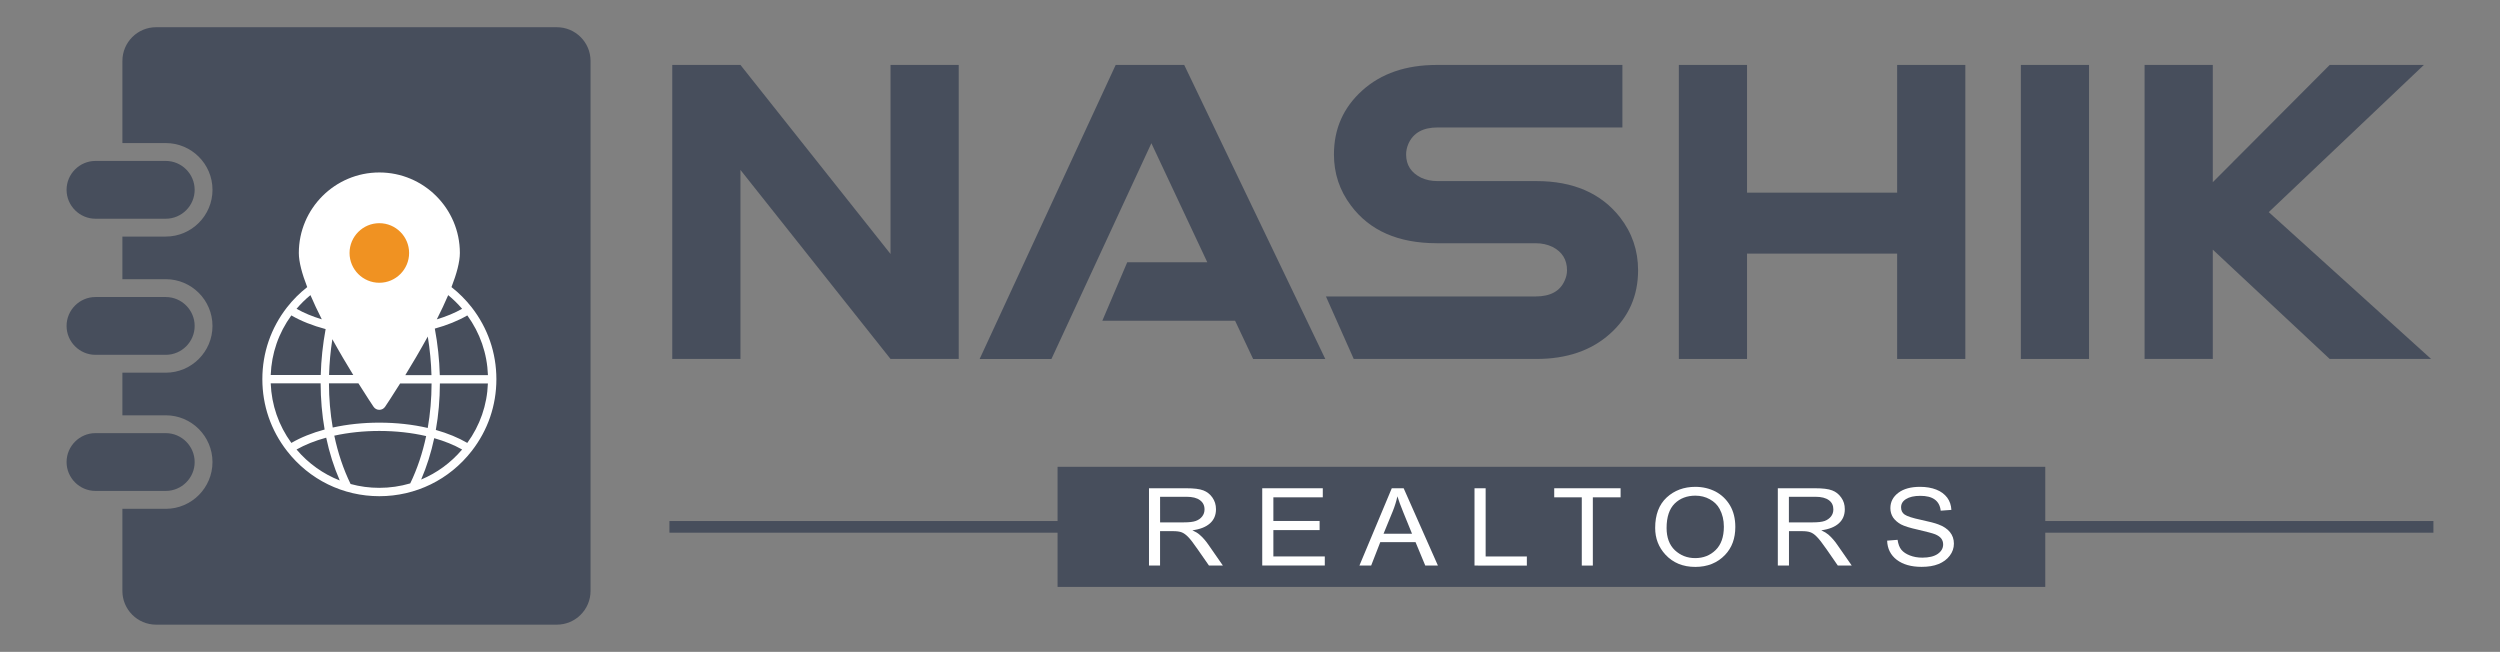
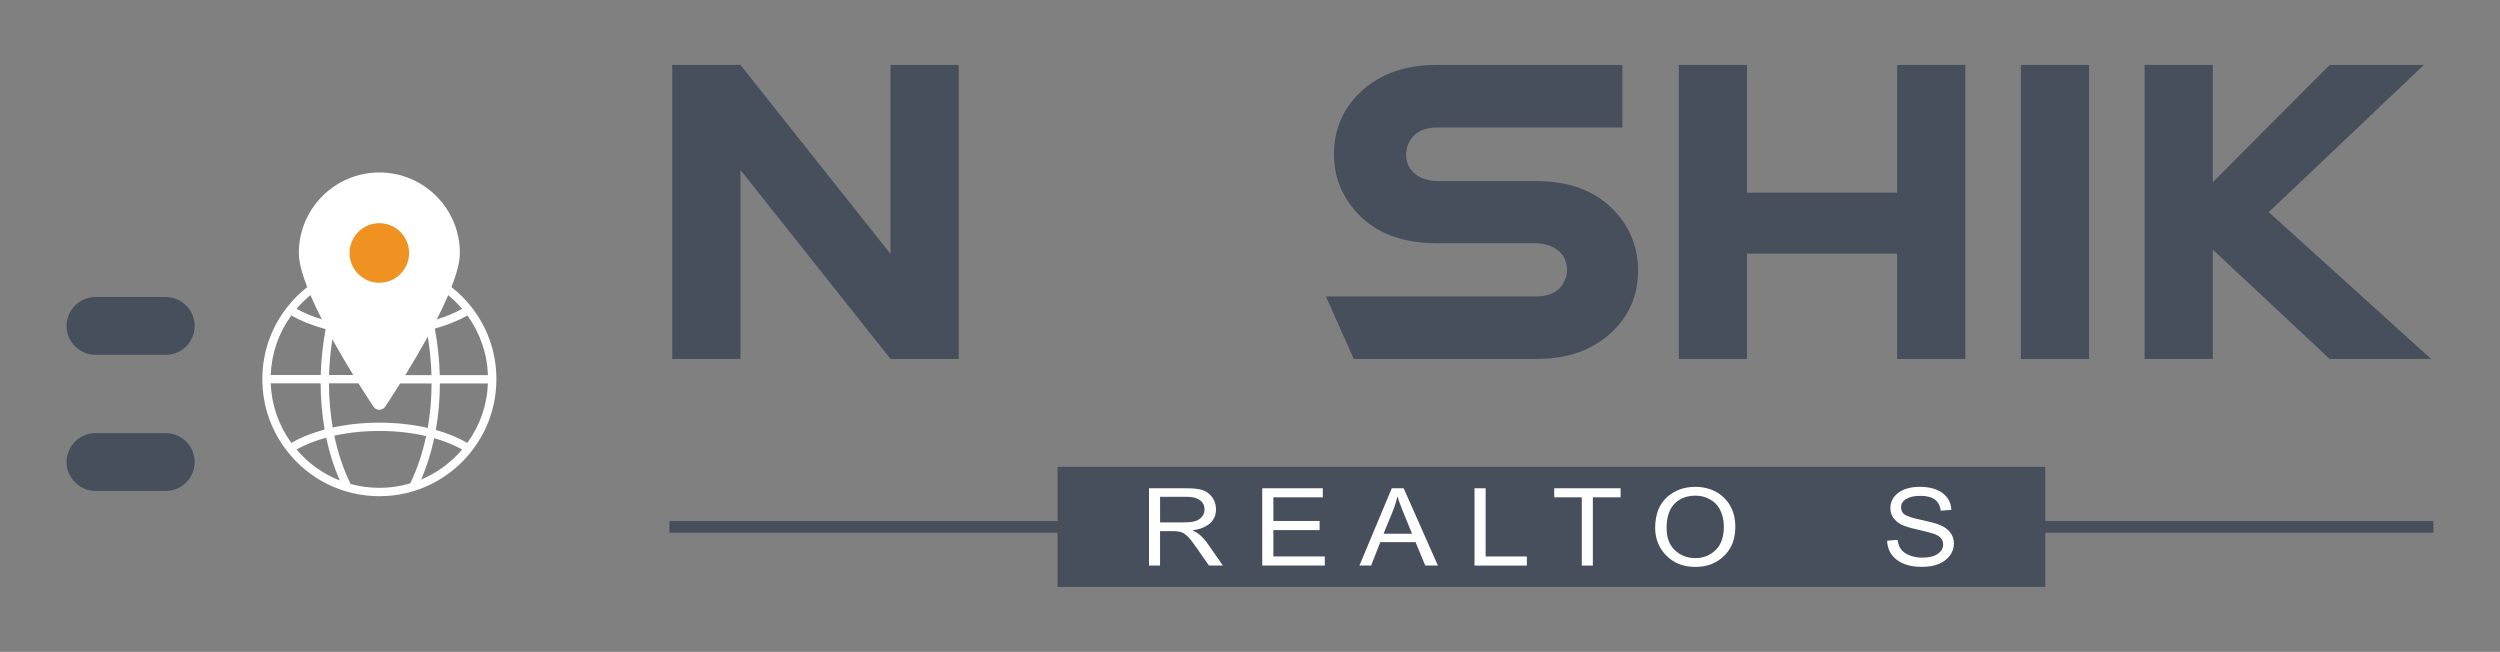
<svg xmlns="http://www.w3.org/2000/svg" version="1.1" id="Layer_1" x="0px" y="0px" width="132px" height="34.417px" viewBox="0 0 132 34.417" enable-background="new 0 0 132 34.417" xml:space="preserve">
  <rect x="0" y="0" width="132" height="34.417" fill="#808080" stroke="none" />
  <path display="none" fill="#454D5C" d="M16.995,35.412c-0.63-0.361-1.267-0.729-1.897-1.103c-0.261-0.147-0.492-0.293-0.694-0.437  L9.689,31.1c-0.022,3.188,0.289,3.896,2.822,5.375c3.079,1.803,6.184,3.53,9.268,5.353c0.209,0.123,0.407,0.235,0.593,0.342  c2.592,1.459,3.324,1.266,6.43-0.603c1.775-1.063,3.619-2.082,5.431-3.104c1.314-0.736,2.617-1.484,3.875-2.269  c2.084-1.286,2.368-2.104,2.346-5.024c0-0.015,0-0.021,0-0.041l-5.403,3.188c-0.073,0.05-0.155,0.093-0.23,0.136  c-0.464,0.282-0.94,0.563-1.421,0.84l-2.138,1.264c0.011-0.021,0.027-0.051,0.037-0.076c-1.095,0.621-2.195,1.232-3.265,1.877  c-2.64,1.588-3.115,1.658-5.573,0.209C20.64,37.492,18.818,36.455,16.995,35.412L16.995,35.412z M38.106,29.871  c1.983-1.23,2.335-2.027,2.346-4.629c0-0.134,0-0.267,0-0.4c0-0.016,0-0.029,0.006-0.049l-3.175,1.871l-1.86,1.104  c-0.198,0.121-0.401,0.237-0.598,0.36c-0.631,0.379-1.278,0.754-1.925,1.123l-1.25,0.732c0-0.01,0-0.021,0-0.029  c-1.213,0.68-2.431,1.363-3.619,2.076c-2.64,1.578-3.115,1.648-5.573,0.199c-4.245-2.502-8.482-5.004-12.727-7.504  c0.006,0.588,0.006,1.176,0.006,1.768c0.16,1.799,0.773,2.488,2.773,3.656c0.117,0.063,0.229,0.137,0.347,0.207  c2.965,1.725,5.953,3.395,8.92,5.146c3.095,1.814,3.692,1.729,7.022-0.262c0.935-0.564,1.892-1.109,2.849-1.652  c1.059-0.6,2.117-1.188,3.165-1.78c0.834-0.474,1.662-0.951,2.475-1.438C37.561,30.201,37.833,30.037,38.106,29.871L38.106,29.871z   M37.283,15.253c-3.132-1.801-6.264-3.635-9.39-5.42c-2.748-1.564-3.426-1.346-6.751,0.659c-2.569,1.544-5.108,2.992-7.722,4.451  l-0.033,0.016l-0.123,0.069c-0.128,0.074-0.257,0.145-0.38,0.215v0.005l-0.026,0.015v-0.005c-0.149,0.084-0.292,0.17-0.433,0.251  H12.42l-0.005,0.005l0,0c-1.133,0.667-1.807,1.182-2.202,1.859c-0.567,0.968-0.609,2.688-0.257,3.765  c0.262,0.801,0.764,1.346,1.705,1.971c0.251,0.164,0.535,0.348,0.85,0.523c0.117,0.068,0.229,0.139,0.347,0.201l0,0l0.026,0.02  c2.957,1.729,5.938,3.391,8.895,5.133c3.095,1.816,3.692,1.732,7.022-0.262c0.935-0.561,1.897-1.111,2.859-1.658  c1.053-0.596,2.116-1.184,3.165-1.777c0-0.389,0-0.771-0.006-1.146c-0.004-1.021-0.064-1.771-0.255-2.367  c-0.342-1.063-1.118-1.673-2.753-2.625l-5.912-3.45c-0.47-0.273-0.443-0.257-1.176,0.203l-0.667,0.422  c-0.744,0.471-0.669,1.587,0.01,1.993c1.732,1.007,3.463,2.017,5.195,3.011c1.363,0.787,1.966,1.281,2.223,2.203  c-1.16,0.65-2.324,1.303-3.453,1.982c-2.64,1.582-3.115,1.646-5.573,0.195c-2.448-1.438-4.918-2.813-7.361-4.248  c-0.561-0.322-0.989-0.605-1.309-0.897c-0.68-0.621-0.893-1.024-0.284-1.754c0.418-0.501,1.1-0.923,2.191-1.538  c2.117-1.181,4.173-2.352,6.254-3.603c0.063-0.037,0.127-0.075,0.192-0.112c2.475-1.486,3.041-1.619,5.173-0.406  c2.523,1.438,5.057,2.924,7.579,4.377c2.993,1.723,2.454,3.201,2.603,6.193c0.277-0.166,0.336-0.209,0.609-0.375  c1.758-1.092,2.234-1.84,2.33-3.813c-0.106-2.193-0.684-2.872-2.993-4.198c-0.053-0.032-0.106-0.063-0.154-0.09L37.283,15.253z" />
  <g>
    <g>
      <g>
        <path fill="#474E5C" d="M47.02,3.429h3.601v15.524H47.02l-7.924-9.98v9.98h-3.601V3.429h3.601l7.924,9.981V3.429z" />
-         <path fill="#474E5C" d="M58.202,16.936l1.315-3.087h4.229l-2.953-6.286l-5.277,11.391h-3.791l7.182-15.524h3.62l7.448,15.524     h-3.81l-0.952-2.018H58.202z" />
        <path fill="#474E5C" d="M75.861,12.842c-2.031,0-3.543-0.664-4.533-1.992c-0.598-0.794-0.896-1.692-0.896-2.695     c0-1.354,0.498-2.479,1.496-3.378c0.996-0.898,2.307-1.348,3.934-1.348h9.801V6.73h-9.764c-0.773,0-1.289,0.292-1.543,0.879     c-0.076,0.183-0.113,0.364-0.113,0.546c0,0.561,0.266,0.97,0.799,1.23c0.256,0.117,0.541,0.176,0.857,0.176h5.221     c1.941,0,3.416,0.638,4.418,1.914c0.635,0.819,0.953,1.751,0.953,2.793c0,1.354-0.496,2.474-1.486,3.358     c-0.99,0.886-2.285,1.327-3.885,1.327h-9.643l-1.467-3.3h11.07c0.787,0,1.303-0.285,1.543-0.858     c0.076-0.17,0.115-0.346,0.115-0.527c0-0.56-0.256-0.971-0.762-1.23c-0.268-0.13-0.566-0.195-0.896-0.195H75.861z" />
        <path fill="#474E5C" d="M88.643,3.429h3.6v6.743h7.926V3.429h3.6v15.524h-3.6v-5.562h-7.926v5.562h-3.6V3.429z" />
        <path fill="#474E5C" d="M106.701,3.429h3.6v15.524h-3.6V3.429z" />
        <path fill="#474E5C" d="M123.008,3.429h4.973l-8.191,7.771l8.572,7.753h-5.354l-6.172-5.771v5.771h-3.602V3.429h3.602v6.191     L123.008,3.429z" />
      </g>
      <g>
        <rect x="35.346" y="27.51" fill="#474E5C" width="93.139" height="0.616" />
        <rect x="55.84" y="24.648" fill="#474E5C" width="52.15" height="6.341" />
        <g>
          <path fill="#FFFFFF" d="M60.667,29.862V25.78h1.963c0.41,0,0.711,0.036,0.907,0.113c0.191,0.072,0.354,0.2,0.479,0.378      c0.124,0.178,0.188,0.381,0.188,0.616c0,0.309-0.105,0.559-0.319,0.748c-0.215,0.19-0.52,0.311-0.927,0.365      c0.164,0.075,0.29,0.151,0.375,0.227c0.178,0.152,0.329,0.329,0.46,0.518l0.774,1.114h-0.735l-0.592-0.851      c-0.228-0.331-0.4-0.555-0.516-0.668c-0.117-0.117-0.23-0.197-0.337-0.236c-0.11-0.041-0.263-0.06-0.458-0.06h-0.678v1.814      h-0.584V29.862z M61.253,27.581h1.257c0.276,0,0.483-0.024,0.625-0.074c0.144-0.053,0.257-0.129,0.339-0.238      c0.083-0.105,0.125-0.23,0.125-0.374c0-0.207-0.082-0.37-0.242-0.485c-0.158-0.12-0.396-0.18-0.708-0.18h-1.397L61.253,27.581      L61.253,27.581z" />
          <path fill="#FFFFFF" d="M66.646,29.862V25.78h3.197v0.479h-2.609v1.248h2.441v0.482h-2.441v1.391h2.715v0.479h-3.303V29.862z" />
          <path fill="#FFFFFF" d="M71.777,29.862l1.709-4.082h0.627l1.809,4.082h-0.668l-0.514-1.238h-1.861l-0.482,1.238H71.777z       M73.051,28.181h1.504l-0.459-1.126c-0.143-0.351-0.246-0.63-0.314-0.849c-0.057,0.262-0.137,0.52-0.24,0.778L73.051,28.181z" />
          <path fill="#FFFFFF" d="M77.854,29.862V25.78h0.588v3.6h2.176v0.482H77.854z" />
          <path fill="#FFFFFF" d="M83.518,29.862v-3.603h-1.455V25.78h3.504v0.479h-1.465v3.603H83.518L83.518,29.862z" />
          <path fill="#FFFFFF" d="M87.393,27.875c0-0.697,0.203-1.233,0.607-1.608c0.404-0.373,0.912-0.562,1.512-0.562      c0.391,0,0.746,0.085,1.066,0.248c0.322,0.171,0.578,0.416,0.766,0.732c0.186,0.317,0.281,0.698,0.281,1.136      c0,0.609-0.18,1.1-0.543,1.479c-0.4,0.419-0.926,0.633-1.57,0.633c-0.654,0-1.18-0.219-1.576-0.647      C87.574,28.894,87.393,28.425,87.393,27.875z M87.996,27.879c0,0.501,0.145,0.894,0.438,1.174      c0.297,0.274,0.65,0.415,1.072,0.415c0.428,0,0.787-0.14,1.076-0.422c0.289-0.28,0.438-0.691,0.438-1.237      c0-0.352-0.076-0.664-0.225-0.938c-0.113-0.212-0.287-0.382-0.52-0.51c-0.229-0.128-0.486-0.19-0.758-0.19      c-0.441,0-0.809,0.138-1.092,0.415C88.141,26.867,87.996,27.297,87.996,27.879z" />
-           <path fill="#FFFFFF" d="M93.869,29.862V25.78h1.965c0.408,0,0.709,0.036,0.904,0.113c0.193,0.072,0.355,0.2,0.479,0.378      c0.129,0.178,0.189,0.381,0.189,0.616c0,0.309-0.105,0.559-0.318,0.748c-0.211,0.19-0.521,0.311-0.924,0.365      c0.162,0.075,0.285,0.151,0.375,0.227c0.172,0.152,0.328,0.329,0.457,0.518l0.775,1.114h-0.736l-0.588-0.851      c-0.229-0.331-0.404-0.555-0.52-0.668c-0.111-0.117-0.227-0.197-0.336-0.236c-0.109-0.041-0.26-0.06-0.457-0.06h-0.676v1.814      h-0.59V29.862z M94.455,27.581h1.26c0.275,0,0.482-0.024,0.627-0.074c0.139-0.053,0.248-0.129,0.336-0.238      c0.082-0.105,0.123-0.23,0.123-0.374c0-0.207-0.078-0.37-0.236-0.485c-0.164-0.12-0.396-0.18-0.709-0.18h-1.402v1.352H94.455      L94.455,27.581z" />
          <path fill="#FFFFFF" d="M99.641,28.546l0.551-0.044c0.033,0.221,0.096,0.398,0.201,0.526c0.105,0.126,0.254,0.224,0.447,0.299      c0.193,0.076,0.412,0.117,0.658,0.117c0.346,0,0.617-0.065,0.809-0.194c0.191-0.131,0.291-0.297,0.291-0.504      c0-0.119-0.033-0.221-0.102-0.315c-0.07-0.09-0.18-0.162-0.318-0.22c-0.141-0.056-0.447-0.134-0.916-0.245      c-0.414-0.091-0.711-0.184-0.889-0.277c-0.18-0.101-0.316-0.22-0.416-0.361c-0.096-0.147-0.145-0.312-0.145-0.499      c0-0.328,0.141-0.6,0.422-0.811c0.281-0.212,0.666-0.313,1.141-0.313c0.328,0,0.615,0.049,0.863,0.147      c0.246,0.096,0.436,0.241,0.574,0.422c0.133,0.18,0.209,0.399,0.221,0.648l-0.564,0.042c-0.027-0.266-0.139-0.464-0.316-0.591      c-0.178-0.131-0.432-0.193-0.76-0.193c-0.33,0-0.58,0.06-0.756,0.171c-0.178,0.111-0.26,0.255-0.26,0.435      c0,0.165,0.059,0.295,0.188,0.383c0.131,0.09,0.416,0.185,0.861,0.278c0.436,0.094,0.742,0.172,0.918,0.241      c0.271,0.097,0.477,0.239,0.613,0.407c0.139,0.17,0.209,0.376,0.209,0.608s-0.072,0.448-0.221,0.641      c-0.143,0.188-0.338,0.335-0.59,0.437c-0.248,0.101-0.547,0.149-0.896,0.149c-0.547,0-0.982-0.124-1.311-0.373      C99.826,29.31,99.654,28.97,99.641,28.546z" />
        </g>
      </g>
    </g>
    <g>
-       <path fill="#474E5C" d="M8.751,11.549H5.042c-0.839,0-1.527-0.687-1.527-1.527l0,0c0-0.839,0.688-1.525,1.527-1.525h3.709    c0.84,0,1.527,0.687,1.527,1.525l0,0C10.278,10.863,9.592,11.549,8.751,11.549z" />
      <path fill="#474E5C" d="M8.751,18.735H5.042c-0.839,0-1.527-0.687-1.527-1.525l0,0c0-0.841,0.688-1.527,1.527-1.527h3.709    c0.84,0,1.527,0.687,1.527,1.527l0,0C10.278,18.048,9.592,18.735,8.751,18.735z" />
-       <path fill="#474E5C" d="M29.4,1.437H8.243c-0.983,0-1.78,0.797-1.78,1.78v4.337h2.289c1.361,0,2.468,1.107,2.468,2.468    c0,1.361-1.107,2.469-2.468,2.469H6.462v2.25h2.289c1.361,0,2.468,1.106,2.468,2.469c0,1.36-1.107,2.468-2.468,2.468H6.462v2.25    h2.289c1.361,0,2.468,1.107,2.468,2.469c0,1.36-1.107,2.469-2.468,2.469H6.462v4.336c0,0.982,0.797,1.78,1.78,1.78H29.4    c0.983,0,1.781-0.798,1.781-1.78V3.217C31.181,2.234,30.383,1.437,29.4,1.437z" />
      <path fill="#474E5C" d="M8.751,25.921H5.042c-0.839,0-1.527-0.687-1.527-1.525l0,0c0-0.84,0.688-1.527,1.527-1.527h3.709    c0.84,0,1.527,0.688,1.527,1.527l0,0C10.278,25.235,9.592,25.921,8.751,25.921z" />
      <circle fill="#F09222" cx="20.133" cy="13.463" r="1.915" />
-       <path fill="#FFFFFF" d="M24.904,16.226L24.904,16.226c-0.312-0.398-0.67-0.757-1.066-1.067c0.271-0.699,0.443-1.327,0.443-1.802    c0-2.344-1.907-4.251-4.252-4.251c-2.344,0-4.251,1.907-4.251,4.251c0,0.475,0.171,1.103,0.443,1.802    c-0.396,0.311-0.756,0.669-1.066,1.067l0,0c-0.853,1.094-1.303,2.406-1.303,3.794s0.45,2.698,1.303,3.793    c1.181,1.517,2.958,2.386,4.875,2.386c1.918,0,3.695-0.869,4.876-2.386c0.853-1.095,1.303-2.405,1.303-3.793    S25.756,17.32,24.904,16.226z M23.665,15.583c0.266,0.218,0.511,0.459,0.735,0.722c-0.385,0.218-0.836,0.405-1.336,0.557    C23.284,16.428,23.488,15.997,23.665,15.583z M24.674,16.654c0.673,0.926,1.047,2.008,1.089,3.153h-2.542    c-0.022-0.812-0.109-1.636-0.263-2.457C23.607,17.172,24.19,16.935,24.674,16.654z M22.782,19.807H21.4    c0.366-0.597,0.783-1.303,1.187-2.038C22.698,18.452,22.763,19.134,22.782,19.807z M20.028,11.784    c0.868,0,1.573,0.707,1.573,1.573c0,0.868-0.705,1.573-1.573,1.573c-0.867,0-1.572-0.705-1.572-1.573    C18.456,12.491,19.161,11.784,20.028,11.784z M17.548,17.91c0.376,0.682,0.763,1.333,1.105,1.891h-1.279    C17.392,19.174,17.45,18.542,17.548,17.91z M18.925,20.24c0.437,0.698,0.754,1.173,0.799,1.238    c0.068,0.102,0.182,0.161,0.303,0.161c0.123,0,0.236-0.06,0.305-0.161c0.044-0.064,0.36-0.536,0.794-1.231h1.661    c-0.002,0.804-0.07,1.592-0.202,2.349c-0.791-0.183-1.658-0.28-2.557-0.28c-0.862,0-1.696,0.09-2.46,0.258    c-0.13-0.752-0.198-1.535-0.199-2.333H18.925z M16.392,15.583c0.177,0.414,0.381,0.846,0.6,1.278    c-0.499-0.151-0.95-0.339-1.334-0.557C15.88,16.042,16.126,15.8,16.392,15.583z M15.383,16.654c0.507,0.295,1.124,0.54,1.81,0.722    c-0.15,0.811-0.236,1.623-0.258,2.425h-2.641C14.337,18.658,14.71,17.578,15.383,16.654z M15.384,23.386    c-0.673-0.924-1.047-2.004-1.09-3.146h2.635c0.002,0.834,0.073,1.651,0.211,2.438C16.481,22.856,15.886,23.094,15.384,23.386z     M15.657,23.734c0.451-0.255,0.982-0.466,1.566-0.625c0.168,0.796,0.408,1.554,0.716,2.26    C17.066,25.027,16.282,24.471,15.657,23.734z M20.028,25.758c-0.52,0-1.029-0.068-1.517-0.203    c-0.381-0.782-0.669-1.641-0.86-2.552c0.735-0.162,1.541-0.249,2.377-0.249c0.874,0,1.713,0.095,2.473,0.271    c-0.189,0.89-0.469,1.731-0.84,2.498C21.137,25.677,20.589,25.758,20.028,25.758z M22.237,25.32    c0.295-0.684,0.526-1.418,0.69-2.185c0.548,0.156,1.047,0.358,1.473,0.599C23.803,24.438,23.063,24.975,22.237,25.32z     M24.673,23.386c-0.478-0.279-1.04-0.509-1.662-0.685c0.142-0.791,0.213-1.614,0.215-2.455h2.535    C25.719,21.387,25.344,22.463,24.673,23.386z" />
+       <path fill="#FFFFFF" d="M24.904,16.226L24.904,16.226c-0.312-0.398-0.67-0.757-1.066-1.067c0.271-0.699,0.443-1.327,0.443-1.802    c0-2.344-1.907-4.251-4.252-4.251c-2.344,0-4.251,1.907-4.251,4.251c0,0.475,0.171,1.103,0.443,1.802    c-0.396,0.311-0.756,0.669-1.066,1.067l0,0c-0.853,1.094-1.303,2.406-1.303,3.794s0.45,2.698,1.303,3.793    c1.181,1.517,2.958,2.386,4.875,2.386c1.918,0,3.695-0.869,4.876-2.386c0.853-1.095,1.303-2.405,1.303-3.793    S25.756,17.32,24.904,16.226M23.665,15.583c0.266,0.218,0.511,0.459,0.735,0.722c-0.385,0.218-0.836,0.405-1.336,0.557    C23.284,16.428,23.488,15.997,23.665,15.583z M24.674,16.654c0.673,0.926,1.047,2.008,1.089,3.153h-2.542    c-0.022-0.812-0.109-1.636-0.263-2.457C23.607,17.172,24.19,16.935,24.674,16.654z M22.782,19.807H21.4    c0.366-0.597,0.783-1.303,1.187-2.038C22.698,18.452,22.763,19.134,22.782,19.807z M20.028,11.784    c0.868,0,1.573,0.707,1.573,1.573c0,0.868-0.705,1.573-1.573,1.573c-0.867,0-1.572-0.705-1.572-1.573    C18.456,12.491,19.161,11.784,20.028,11.784z M17.548,17.91c0.376,0.682,0.763,1.333,1.105,1.891h-1.279    C17.392,19.174,17.45,18.542,17.548,17.91z M18.925,20.24c0.437,0.698,0.754,1.173,0.799,1.238    c0.068,0.102,0.182,0.161,0.303,0.161c0.123,0,0.236-0.06,0.305-0.161c0.044-0.064,0.36-0.536,0.794-1.231h1.661    c-0.002,0.804-0.07,1.592-0.202,2.349c-0.791-0.183-1.658-0.28-2.557-0.28c-0.862,0-1.696,0.09-2.46,0.258    c-0.13-0.752-0.198-1.535-0.199-2.333H18.925z M16.392,15.583c0.177,0.414,0.381,0.846,0.6,1.278    c-0.499-0.151-0.95-0.339-1.334-0.557C15.88,16.042,16.126,15.8,16.392,15.583z M15.383,16.654c0.507,0.295,1.124,0.54,1.81,0.722    c-0.15,0.811-0.236,1.623-0.258,2.425h-2.641C14.337,18.658,14.71,17.578,15.383,16.654z M15.384,23.386    c-0.673-0.924-1.047-2.004-1.09-3.146h2.635c0.002,0.834,0.073,1.651,0.211,2.438C16.481,22.856,15.886,23.094,15.384,23.386z     M15.657,23.734c0.451-0.255,0.982-0.466,1.566-0.625c0.168,0.796,0.408,1.554,0.716,2.26    C17.066,25.027,16.282,24.471,15.657,23.734z M20.028,25.758c-0.52,0-1.029-0.068-1.517-0.203    c-0.381-0.782-0.669-1.641-0.86-2.552c0.735-0.162,1.541-0.249,2.377-0.249c0.874,0,1.713,0.095,2.473,0.271    c-0.189,0.89-0.469,1.731-0.84,2.498C21.137,25.677,20.589,25.758,20.028,25.758z M22.237,25.32    c0.295-0.684,0.526-1.418,0.69-2.185c0.548,0.156,1.047,0.358,1.473,0.599C23.803,24.438,23.063,24.975,22.237,25.32z     M24.673,23.386c-0.478-0.279-1.04-0.509-1.662-0.685c0.142-0.791,0.213-1.614,0.215-2.455h2.535    C25.719,21.387,25.344,22.463,24.673,23.386z" />
    </g>
  </g>
</svg>